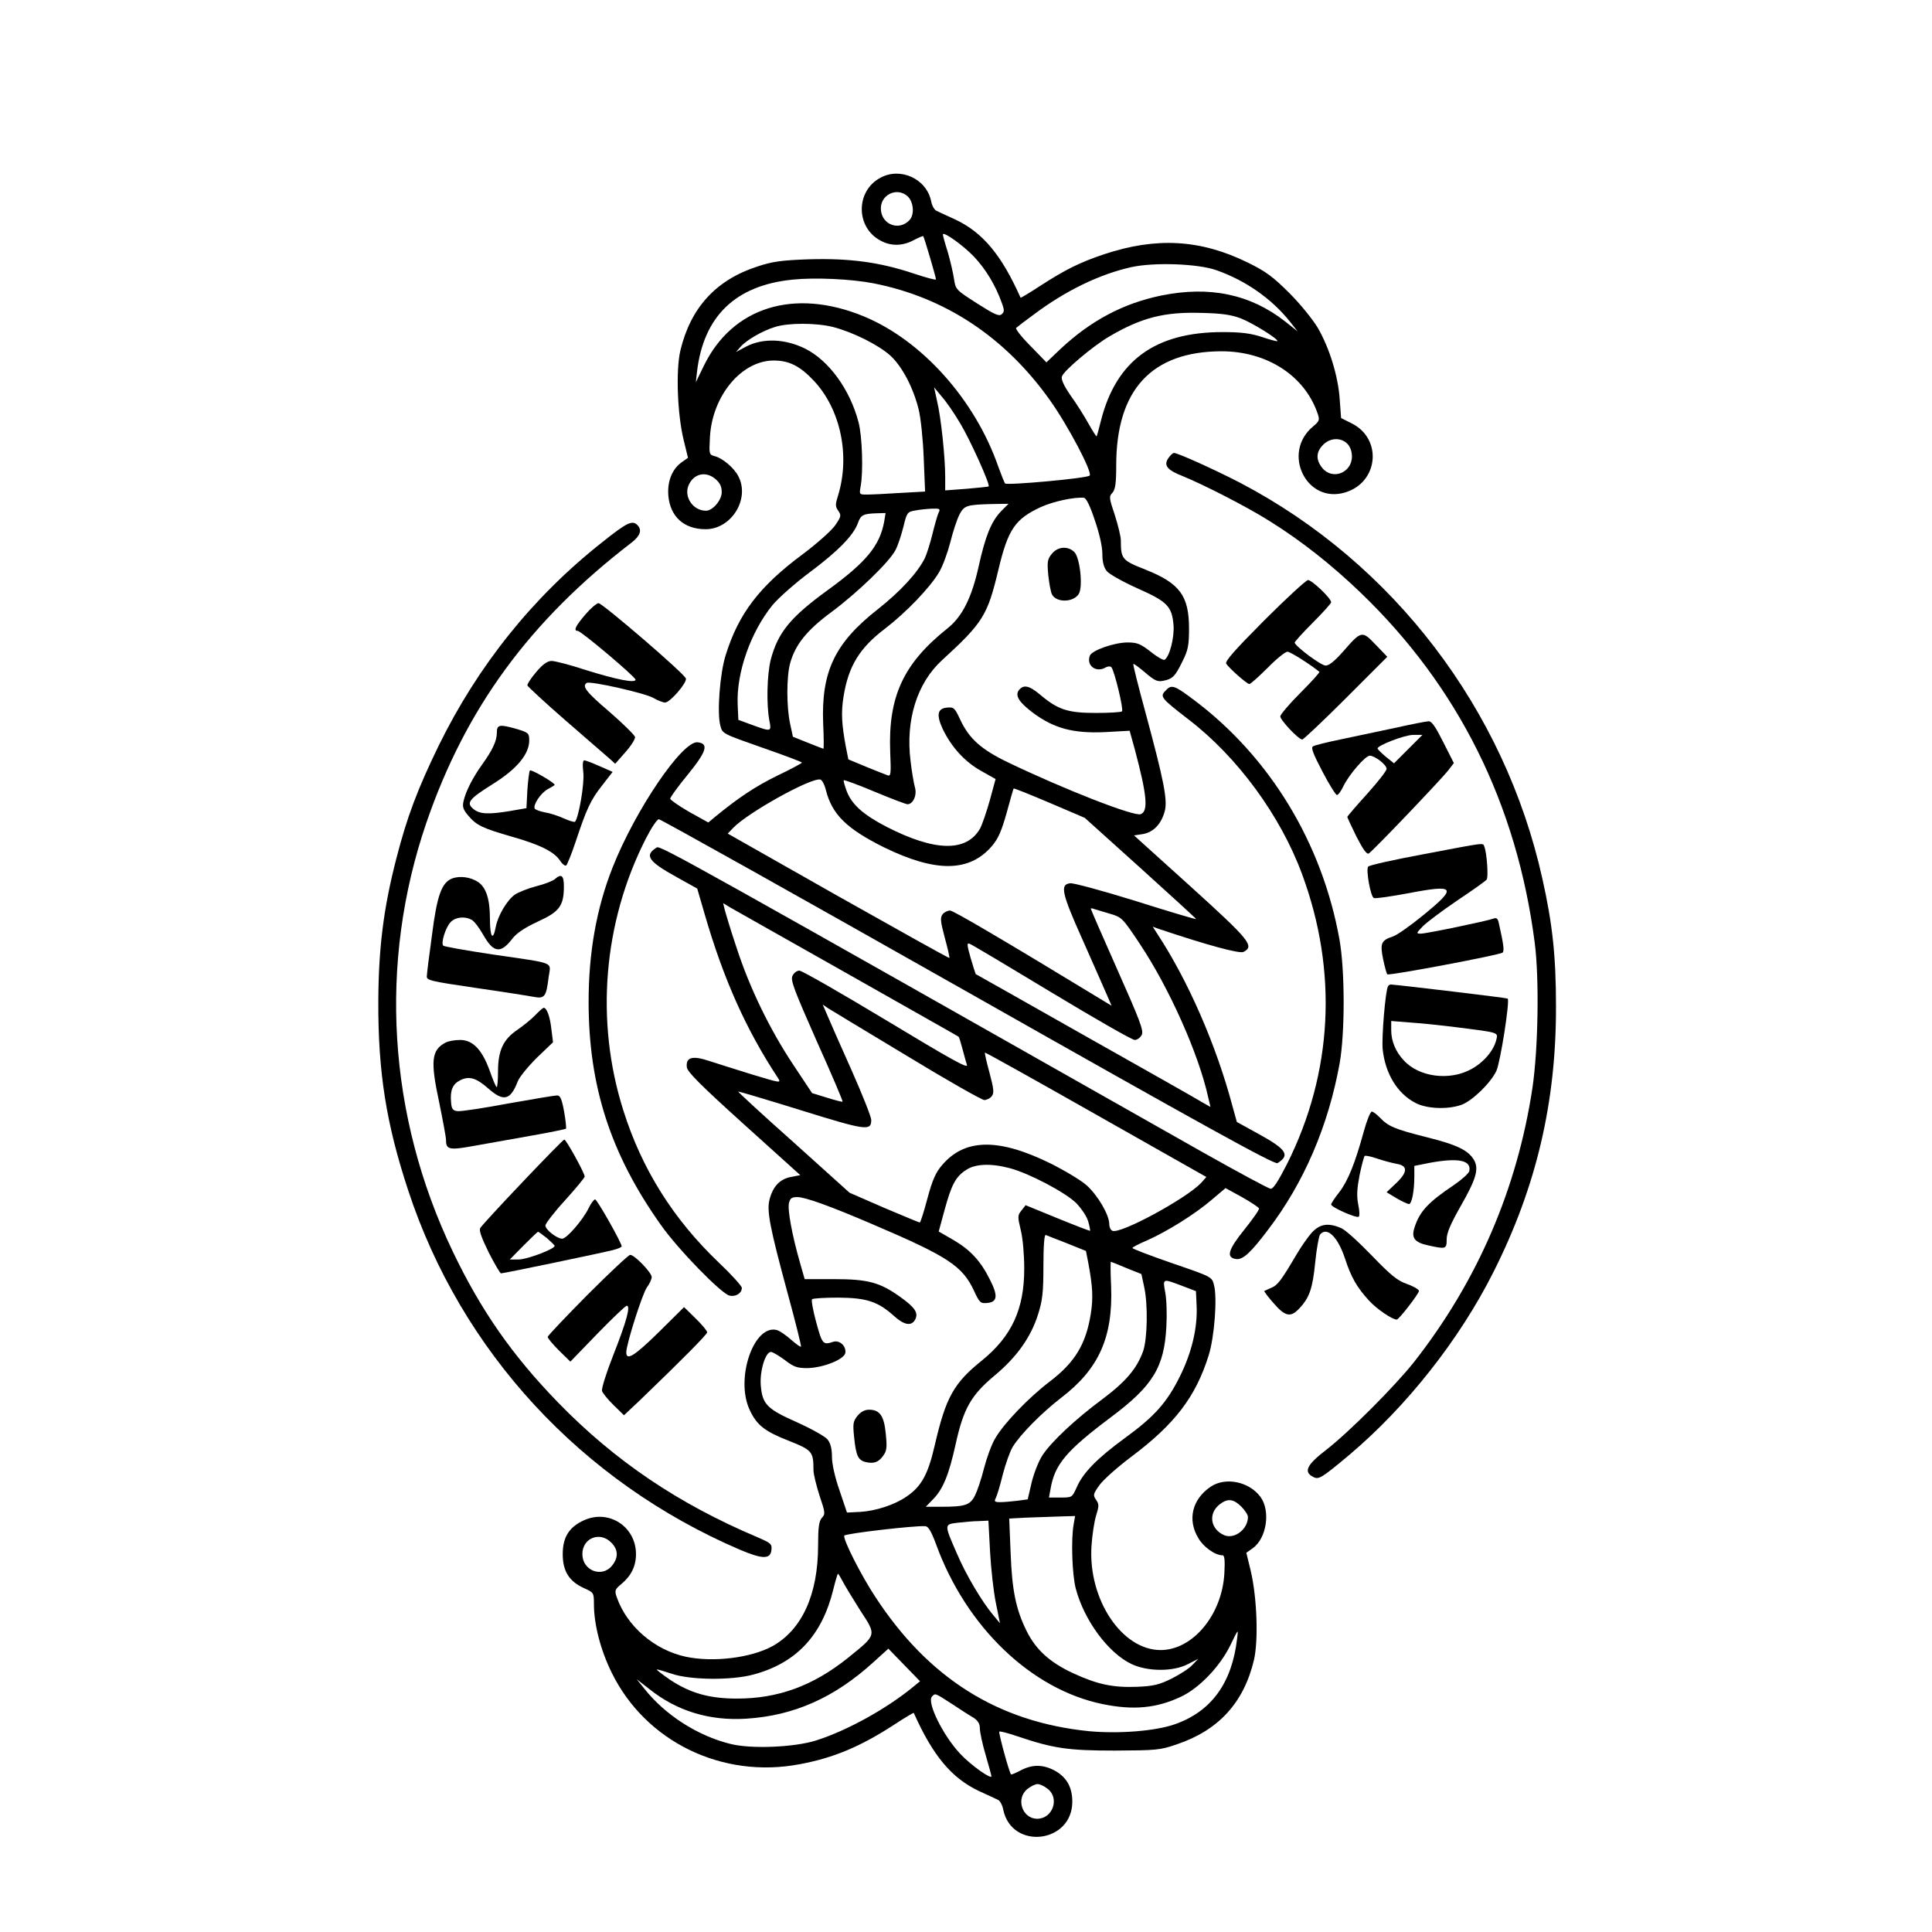
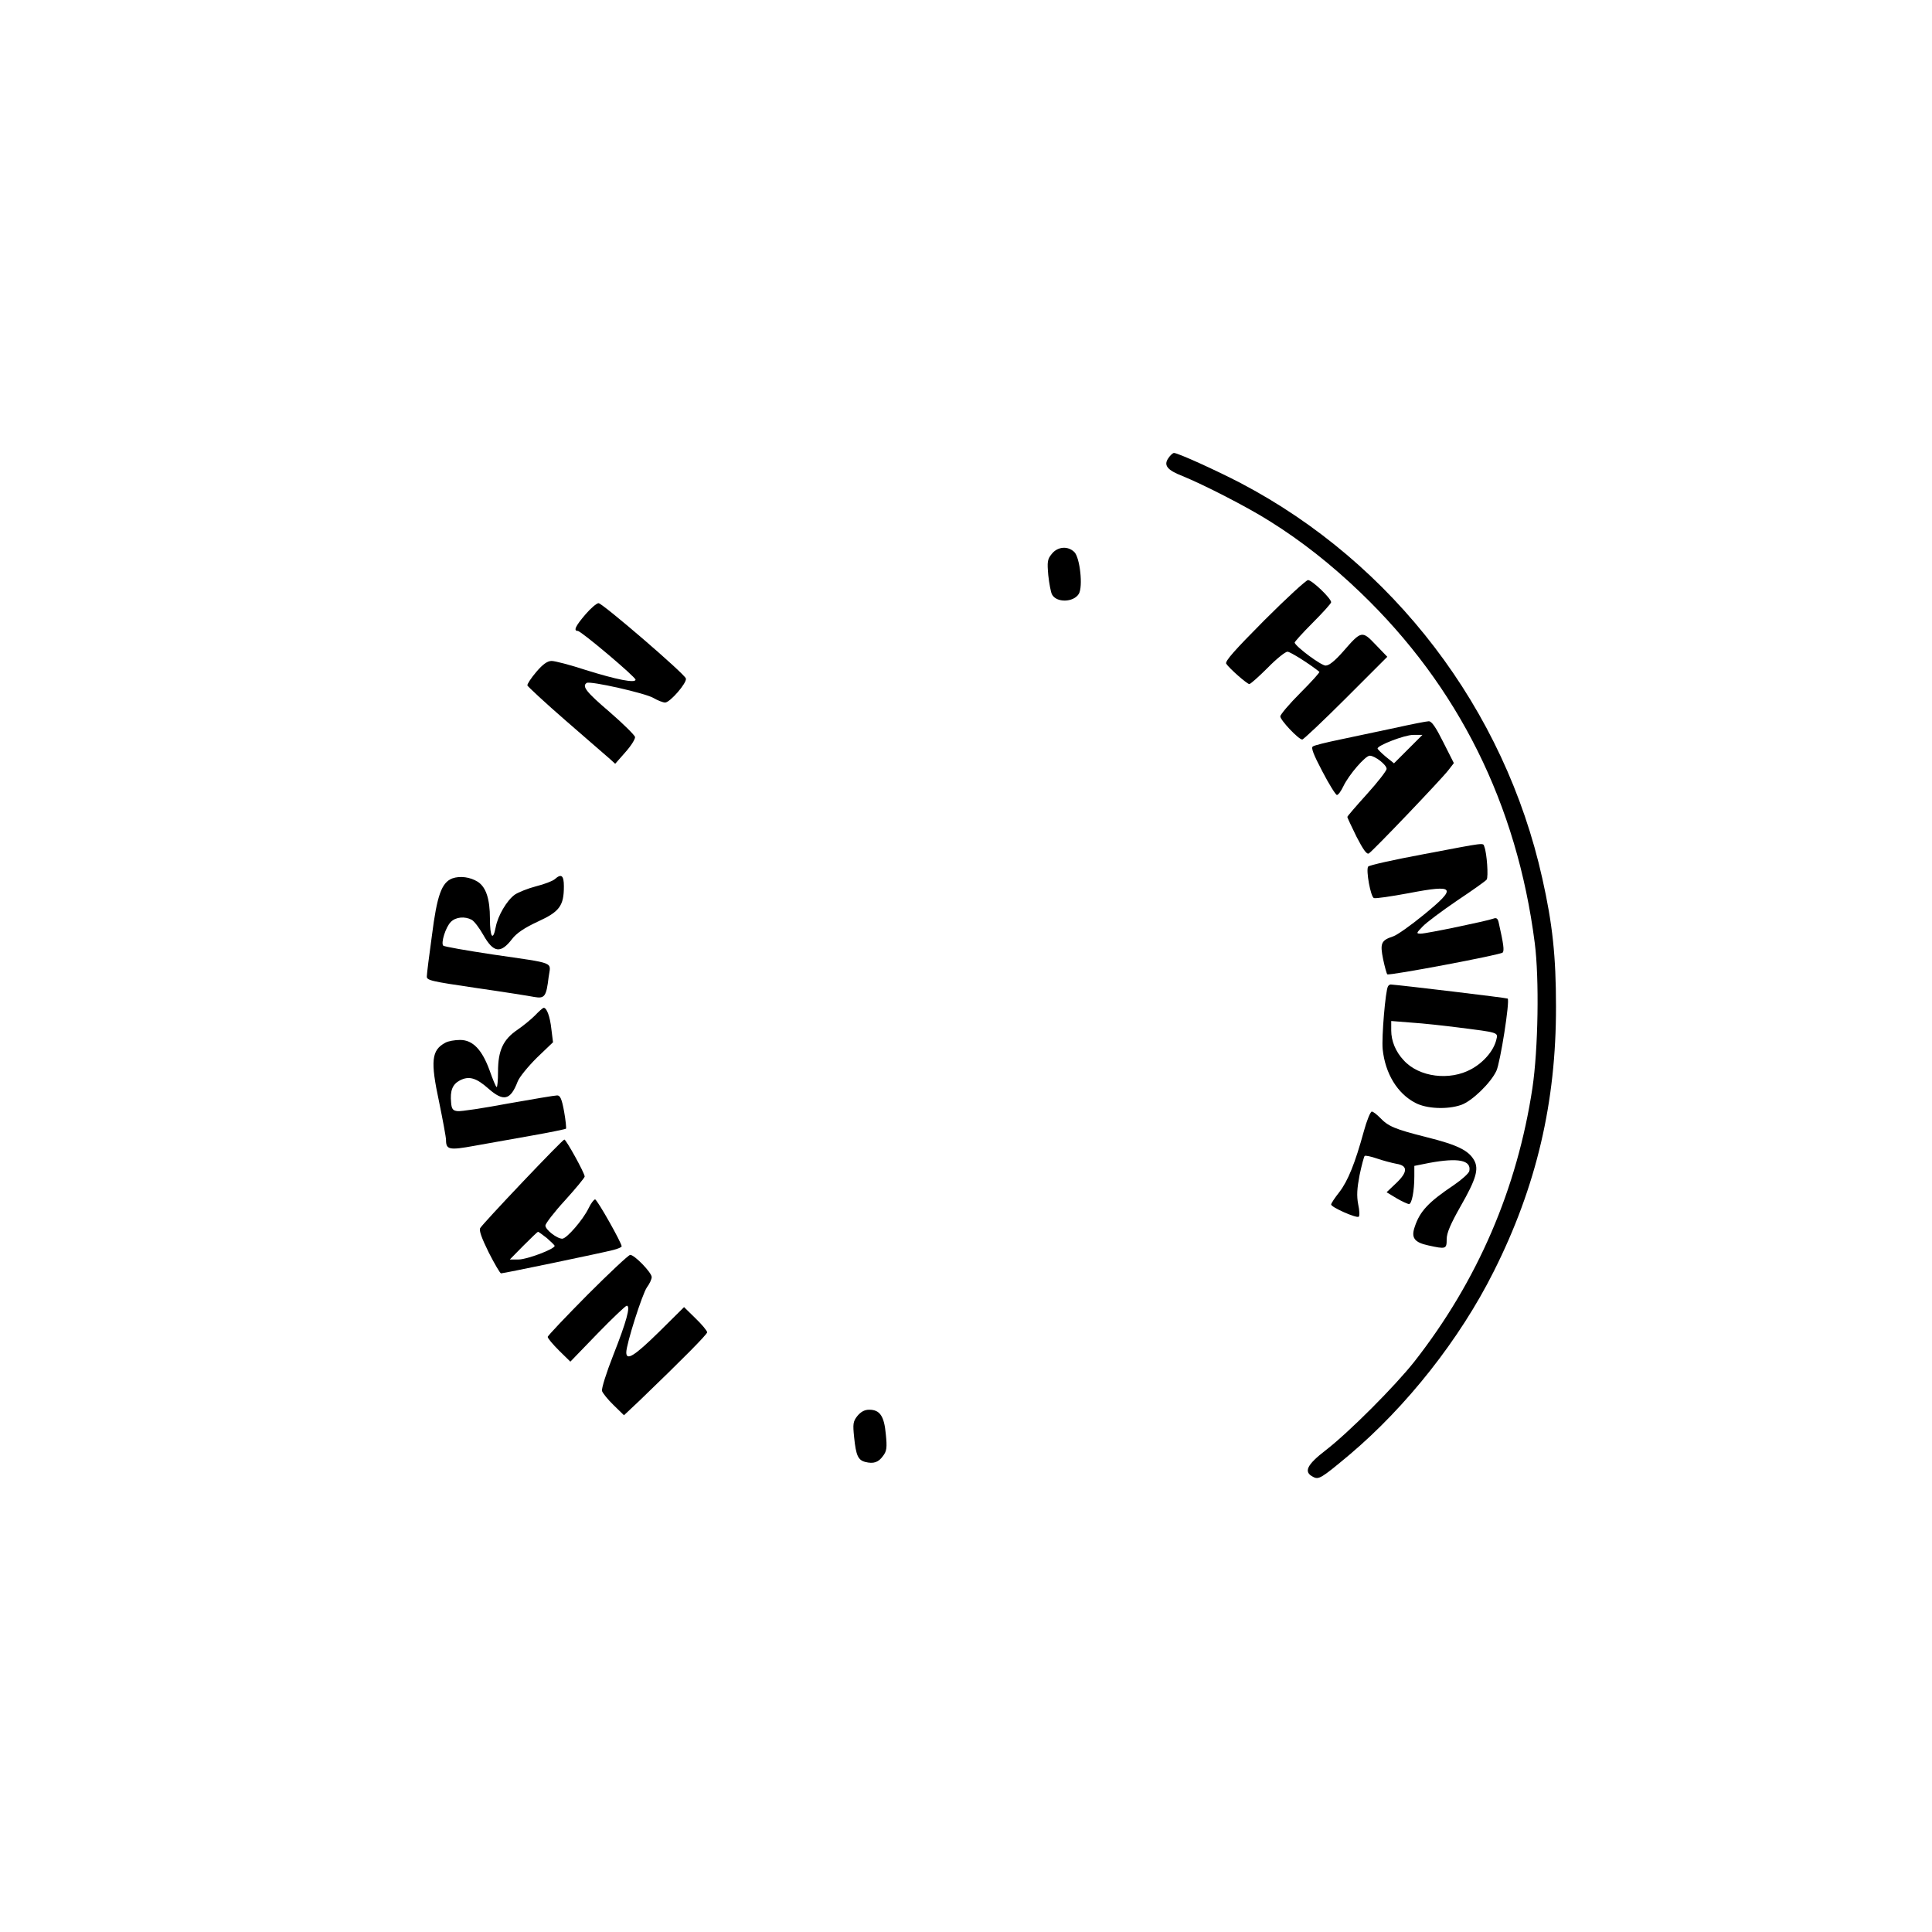
<svg xmlns="http://www.w3.org/2000/svg" version="1.0" width="836pt" height="836pt" viewBox="0 0 836 836" preserveAspectRatio="xMidYMid meet">
  <g transform="translate(0,836) scale(0.1,-0.1)" fill="#000000" stroke="none">
-     <path d="M3810 7591 c-108 -57 -108 -215 0 -272 45 -25 96 -24 144 2 21 11 40 19 41 17 4 -4 55 -177 55 -187 0 -4 -44 8 -98 26 -147 49 -277 66 -451 61 -120 -4 -160 -10 -223 -31 -180 -58 -290 -179 -334 -364 -20 -86 -13 -274 14 -386 l19 -78 -27 -19 c-42 -30 -63 -83 -58 -145 8 -91 68 -145 161 -145 112 0 193 131 142 229 -18 36 -69 79 -102 87 -25 7 -25 8 -21 83 10 179 137 331 276 331 67 0 114 -24 174 -88 115 -123 157 -322 105 -494 -13 -41 -13 -49 0 -68 14 -20 13 -25 -13 -63 -16 -23 -79 -79 -139 -124 -189 -140 -279 -258 -335 -438 -25 -79 -38 -250 -23 -305 9 -35 10 -35 181 -95 95 -33 172 -62 172 -65 -1 -3 -49 -29 -108 -57 -95 -47 -167 -95 -267 -177 l-30 -25 -83 46 c-45 26 -82 52 -82 57 0 6 34 53 76 104 82 101 92 134 43 140 -66 8 -270 -293 -368 -541 -70 -177 -104 -369 -104 -582 0 -365 95 -659 313 -966 73 -104 260 -296 296 -305 27 -7 54 10 54 33 0 8 -45 58 -100 110 -196 187 -333 404 -413 659 -122 385 -87 812 97 1174 24 47 49 85 57 85 8 0 610 -337 1338 -749 1019 -577 1327 -747 1339 -739 56 35 39 60 -87 129 l-89 49 -18 65 c-71 268 -193 547 -328 752 l-18 28 28 -10 c208 -70 349 -108 365 -99 48 25 28 50 -227 281 l-247 223 39 6 c45 8 79 43 94 99 13 48 -4 133 -84 429 -31 113 -54 206 -52 208 2 2 25 -15 51 -37 41 -35 53 -41 78 -36 41 8 52 19 84 85 24 48 28 68 28 141 0 142 -40 196 -188 255 -102 40 -107 46 -107 127 0 16 -12 65 -26 109 -25 74 -26 81 -10 97 12 15 16 40 16 119 0 326 153 492 455 493 196 0 359 -104 416 -268 10 -29 9 -34 -20 -58 -136 -114 -28 -335 139 -285 145 43 163 232 29 299 l-46 23 -6 82 c-7 100 -44 220 -94 307 -21 36 -76 104 -123 151 -72 72 -102 94 -181 133 -204 100 -395 111 -621 36 -107 -36 -167 -66 -277 -137 -46 -30 -84 -53 -85 -51 -83 186 -164 282 -282 338 -38 17 -76 35 -84 39 -8 5 -18 23 -21 41 -20 96 -132 148 -219 101z m118 -81 c26 -25 30 -81 6 -104 -44 -45 -116 -19 -122 44 -7 65 68 104 116 60z m286 -260 c52 -55 94 -125 121 -201 12 -32 11 -39 -1 -49 -11 -10 -32 0 -106 47 -92 59 -93 60 -100 107 -4 26 -16 78 -27 116 -12 37 -21 71 -21 75 0 16 86 -45 134 -95z m1049 -59 c128 -45 240 -124 319 -223 l33 -42 -54 43 c-151 118 -327 155 -537 112 -164 -34 -303 -108 -433 -229 l-63 -60 -69 71 c-39 39 -66 74 -62 78 4 4 38 30 75 57 138 104 285 175 423 206 99 22 289 15 368 -13z m-1483 -57 c310 -61 569 -233 762 -504 80 -112 187 -316 173 -328 -13 -12 -358 -43 -366 -34 -3 4 -16 36 -29 72 -101 291 -331 547 -582 651 -301 124 -569 41 -693 -215 l-34 -70 5 45 c28 240 166 374 413 399 96 10 254 3 351 -16z m1590 -152 c51 -20 165 -91 157 -98 -1 -2 -32 6 -67 18 -49 16 -91 21 -170 21 -291 0 -460 -123 -526 -383 -9 -36 -17 -66 -19 -68 -1 -2 -17 23 -35 55 -18 32 -52 87 -77 121 -30 44 -42 70 -38 83 8 25 135 132 205 173 140 82 238 107 400 102 88 -2 128 -8 170 -24z m-1765 -37 c88 -23 197 -78 248 -124 51 -47 99 -139 122 -232 9 -35 19 -130 22 -210 l6 -146 -108 -6 c-60 -4 -124 -7 -143 -7 -34 0 -34 0 -28 35 12 62 7 218 -9 278 -37 142 -129 268 -232 319 -86 42 -181 46 -253 9 l-45 -24 20 23 c26 29 95 69 148 85 58 19 181 18 252 0z m550 -417 c42 -69 131 -266 123 -273 -2 -1 -45 -6 -95 -10 l-93 -7 0 60 c0 83 -18 255 -35 326 l-13 60 33 -40 c19 -21 55 -73 80 -116z m1675 -88 c12 -12 20 -33 20 -55 0 -72 -86 -104 -129 -49 -28 35 -26 69 4 99 30 31 77 33 105 5z m-2734 -153 c20 -17 27 -33 27 -57 0 -34 -39 -80 -68 -80 -56 0 -96 59 -76 109 22 52 75 64 117 28z m1641 -177 c20 -57 33 -115 33 -146 0 -35 6 -59 19 -75 10 -13 69 -46 131 -74 131 -58 151 -78 158 -160 4 -54 -17 -137 -39 -150 -4 -3 -32 12 -60 35 -44 34 -58 40 -100 40 -57 0 -154 -34 -163 -57 -16 -41 24 -74 65 -53 11 7 24 8 28 3 13 -14 54 -184 46 -191 -4 -4 -55 -7 -113 -7 -121 0 -164 14 -240 78 -47 40 -72 46 -92 22 -20 -24 -1 -54 62 -101 90 -66 172 -88 308 -82 l108 6 22 -79 c53 -199 60 -269 26 -282 -28 -11 -328 106 -574 224 -116 56 -168 102 -207 185 -24 52 -28 55 -58 52 -41 -4 -46 -32 -17 -94 38 -78 95 -140 164 -179 l64 -36 -25 -92 c-14 -50 -33 -105 -42 -122 -59 -103 -196 -100 -406 8 -100 52 -149 96 -171 153 -9 24 -15 46 -13 48 2 2 63 -20 134 -50 72 -30 135 -54 142 -54 24 0 42 40 32 73 -5 18 -14 70 -19 115 -22 176 28 336 136 435 178 163 197 194 244 391 42 176 72 220 184 272 53 24 144 44 186 40 10 -1 27 -35 47 -96z m-405 38 c-43 -45 -68 -107 -97 -238 -30 -136 -71 -218 -135 -269 -191 -152 -257 -295 -248 -534 4 -95 3 -107 -11 -102 -9 3 -51 20 -93 37 l-77 32 -10 50 c-19 101 -22 152 -11 221 21 132 69 211 180 295 90 69 195 178 233 243 16 26 37 84 49 130 11 45 29 99 39 119 21 41 31 44 143 47 l70 1 -32 -32z m-270 -5 c-5 -10 -17 -52 -27 -93 -10 -41 -25 -88 -33 -105 -32 -64 -105 -143 -202 -220 -188 -147 -247 -271 -238 -497 3 -60 3 -108 1 -108 -1 0 -32 12 -67 26 l-65 26 -12 56 c-16 73 -16 204 0 262 22 80 72 143 178 221 112 83 252 218 278 269 10 19 25 64 34 100 15 62 17 65 51 71 19 4 52 7 73 8 33 1 37 -1 29 -16z m-236 -40 c-19 -104 -77 -175 -245 -297 -161 -117 -215 -183 -246 -301 -16 -64 -19 -193 -6 -262 10 -50 9 -50 -74 -20 l-60 22 -3 66 c-6 138 56 314 151 431 26 31 97 94 160 141 122 91 190 160 209 213 13 36 22 41 82 43 l38 1 -6 -37z m-252 -1163 c27 -105 90 -166 250 -246 225 -110 371 -109 469 6 27 32 41 65 63 143 15 56 29 104 30 105 2 2 71 -26 156 -62 l152 -65 242 -218 c133 -120 241 -219 240 -220 -1 -2 -119 33 -261 78 -142 44 -270 79 -284 77 -45 -5 -38 -41 55 -248 47 -107 95 -214 105 -238 l19 -44 -33 20 c-439 267 -652 392 -666 392 -10 0 -25 -7 -32 -16 -11 -14 -10 -30 9 -101 13 -47 22 -87 20 -88 -2 -2 -218 119 -481 267 l-478 271 23 24 c60 64 333 217 377 210 8 -1 19 -22 25 -47z m1226 -533 c55 -16 56 -17 134 -134 126 -190 253 -474 294 -661 l10 -42 -32 18 c-17 11 -245 140 -506 287 -261 148 -476 269 -478 270 -1 1 -11 33 -22 70 -16 57 -17 66 -4 61 9 -3 168 -98 355 -211 187 -113 348 -205 359 -205 11 0 25 10 31 23 8 18 -9 63 -106 281 -63 142 -115 261 -115 264 0 2 6 2 13 -1 6 -2 37 -11 67 -20z" />
    <path d="M4551 5963 c-19 -23 -20 -34 -15 -92 4 -36 11 -74 16 -83 19 -37 93 -35 116 2 19 31 5 157 -19 181 -28 28 -73 24 -98 -8z" />
    <path d="M5056 6378 c-22 -31 -6 -52 61 -78 89 -36 281 -134 377 -195 138 -86 268 -189 393 -309 423 -406 677 -916 754 -1516 20 -154 15 -460 -10 -628 -66 -436 -237 -834 -511 -1184 -83 -105 -282 -305 -383 -383 -82 -63 -97 -94 -56 -115 25 -14 35 -8 157 94 248 209 479 501 626 795 184 366 270 732 269 1146 0 217 -15 357 -59 553 -163 734 -645 1365 -1306 1712 -110 57 -271 130 -288 130 -5 0 -16 -10 -24 -22z" />
-     <path d="M2605 6013 c-298 -235 -536 -532 -706 -878 -93 -191 -138 -311 -184 -490 -56 -217 -77 -389 -78 -620 -1 -304 34 -527 129 -815 229 -698 750 -1262 1436 -1556 97 -41 132 -42 136 -1 3 26 -2 30 -60 55 -343 145 -617 330 -863 583 -198 204 -333 397 -456 654 -281 587 -322 1248 -114 1855 170 495 447 874 889 1213 37 29 45 54 24 75 -22 22 -44 12 -153 -75z" />
+     <path d="M2605 6013 z" />
    <path d="M5471 5676 c-129 -130 -171 -177 -165 -188 13 -20 90 -88 100 -88 5 0 41 32 79 70 38 39 77 70 86 70 12 0 96 -53 138 -87 3 -2 -34 -43 -82 -91 -48 -48 -87 -94 -87 -102 0 -16 79 -100 95 -100 5 0 91 81 189 179 l179 179 -50 52 c-59 62 -62 62 -141 -29 -36 -41 -61 -61 -76 -61 -19 0 -126 79 -134 99 -1 3 34 42 78 86 44 44 80 84 80 89 0 17 -83 96 -100 96 -8 0 -93 -78 -189 -174z" />
    <path d="M2533 5701 c-42 -49 -53 -71 -33 -71 14 0 250 -199 250 -211 0 -16 -82 0 -216 42 -67 22 -133 39 -147 39 -18 0 -38 -14 -66 -47 -23 -27 -40 -53 -39 -59 2 -5 77 -75 168 -154 91 -79 176 -153 189 -164 l23 -21 44 50 c25 28 43 57 42 66 -2 8 -51 57 -110 108 -102 87 -121 112 -99 126 16 9 252 -44 288 -65 19 -11 42 -20 51 -20 21 0 95 85 90 104 -4 19 -360 325 -378 326 -8 0 -34 -22 -57 -49z" />
-     <path d="M5046 5374 c-29 -28 -25 -33 98 -128 211 -162 397 -416 490 -668 156 -421 133 -859 -64 -1253 -39 -76 -60 -110 -72 -109 -9 1 -139 71 -290 156 -2211 1252 -2352 1331 -2366 1321 -55 -34 -38 -60 87 -129 l88 -49 32 -110 c81 -280 179 -500 317 -709 15 -24 13 -23 -113 15 -70 22 -154 48 -187 59 -70 23 -99 15 -94 -28 2 -20 60 -78 247 -247 l244 -220 -41 -8 c-47 -9 -77 -40 -92 -97 -13 -49 1 -121 79 -409 34 -124 59 -226 57 -228 -2 -3 -21 11 -43 30 -21 19 -48 37 -59 41 -101 31 -185 -211 -119 -347 30 -64 65 -91 167 -131 103 -41 108 -47 108 -128 0 -16 12 -65 26 -109 25 -74 26 -81 10 -97 -12 -15 -16 -40 -16 -119 0 -213 -70 -366 -199 -437 -93 -50 -255 -70 -373 -45 -136 29 -255 132 -299 257 -10 29 -9 34 20 58 42 35 63 77 63 129 0 119 -117 195 -224 147 -65 -29 -93 -73 -93 -147 0 -74 28 -118 92 -147 42 -19 43 -20 43 -69 0 -88 29 -200 77 -297 146 -298 478 -460 813 -396 146 27 263 76 409 171 46 30 84 53 85 51 83 -186 164 -282 282 -338 38 -17 76 -35 84 -39 8 -5 18 -23 21 -41 36 -177 299 -147 299 34 0 64 -26 108 -79 136 -51 26 -96 25 -145 -1 -21 -11 -40 -19 -41 -17 -8 7 -55 181 -51 185 2 3 37 -6 78 -20 157 -53 220 -62 423 -62 178 1 195 2 267 27 181 61 290 180 334 365 20 86 13 272 -14 386 l-19 78 27 19 c61 43 79 162 34 223 -49 66 -151 87 -215 44 -80 -54 -102 -142 -54 -222 22 -39 73 -75 105 -75 9 0 11 -21 8 -78 -10 -180 -137 -332 -276 -332 -168 0 -314 220 -299 450 3 47 12 106 20 132 13 41 13 49 0 68 -14 20 -13 25 14 63 16 23 79 79 139 124 188 141 278 259 334 438 25 79 38 250 23 305 -9 35 -9 35 -181 94 -95 33 -172 62 -172 66 0 3 29 18 64 33 86 38 208 114 280 176 l59 50 71 -39 c39 -22 72 -44 74 -49 2 -5 -27 -46 -63 -91 -71 -88 -81 -122 -36 -128 29 -4 63 27 139 128 154 202 260 448 309 720 23 132 23 400 -1 535 -75 417 -300 788 -628 1035 -85 64 -98 69 -122 44z m-1376 -1229 c261 -148 476 -269 478 -271 2 -1 9 -24 16 -50 7 -27 16 -59 20 -72 6 -18 -69 24 -349 193 -196 118 -365 215 -376 215 -11 0 -24 -10 -30 -23 -9 -19 8 -62 105 -282 64 -142 114 -260 112 -262 -1 -2 -32 6 -67 17 l-65 20 -81 122 c-103 155 -190 335 -246 508 -25 74 -47 148 -51 164 l-7 28 33 -20 c18 -10 247 -140 508 -287z m253 -353 c174 -106 326 -192 336 -192 10 0 25 7 32 16 11 14 10 30 -9 101 -13 47 -22 87 -20 88 2 2 218 -119 481 -268 l477 -270 -22 -25 c-64 -68 -348 -222 -384 -208 -8 3 -14 16 -14 29 0 40 -50 125 -98 168 -26 23 -97 65 -157 95 -224 110 -370 108 -468 -7 -28 -32 -42 -64 -64 -145 -15 -57 -30 -104 -33 -104 -3 0 -72 29 -155 64 l-149 65 -242 218 c-134 119 -242 219 -240 220 1 1 123 -35 271 -81 283 -88 305 -91 305 -42 0 13 -39 111 -86 217 -48 107 -95 214 -105 238 l-19 44 22 -15 c13 -8 166 -101 341 -206z m447 -487 c83 -22 239 -104 287 -151 23 -24 46 -58 52 -80 6 -21 9 -39 8 -40 -1 -1 -64 23 -140 54 l-139 57 -18 -23 c-17 -21 -17 -26 -3 -85 9 -35 15 -107 15 -167 0 -175 -54 -292 -183 -397 -122 -98 -156 -159 -204 -366 -29 -127 -58 -180 -124 -224 -51 -35 -132 -61 -197 -65 l-59 -3 -32 95 c-20 57 -33 115 -33 146 0 35 -6 59 -19 75 -10 13 -69 46 -131 74 -131 58 -151 78 -158 160 -5 62 20 145 44 145 7 0 34 -16 60 -35 39 -30 53 -35 97 -35 69 1 161 38 165 66 4 30 -25 56 -52 48 -45 -15 -48 -11 -74 84 -14 51 -22 96 -18 100 4 4 56 7 114 7 122 -1 171 -17 240 -79 44 -40 76 -46 92 -16 15 29 0 52 -66 99 -87 62 -138 76 -286 76 l-126 0 -20 70 c-34 118 -55 231 -48 259 5 21 12 26 36 26 34 0 140 -38 322 -116 330 -141 392 -181 443 -290 24 -52 28 -55 58 -52 43 4 46 31 11 100 -40 81 -85 129 -156 171 l-66 38 25 92 c30 110 48 145 93 174 39 27 107 30 190 8z m247 -325 l82 -33 10 -51 c19 -101 22 -152 11 -221 -21 -132 -69 -211 -180 -295 -90 -69 -195 -178 -233 -243 -16 -26 -37 -84 -49 -130 -11 -45 -29 -98 -39 -118 -21 -42 -43 -49 -147 -49 l-66 0 32 33 c43 44 68 106 97 237 34 155 67 213 169 298 96 80 157 166 188 265 19 60 23 95 23 210 0 87 4 136 10 133 6 -2 47 -19 92 -36z m257 -107 l65 -26 12 -56 c17 -77 14 -226 -5 -279 -27 -74 -74 -130 -174 -205 -120 -89 -222 -185 -261 -244 -16 -24 -37 -77 -47 -118 l-17 -73 -45 -6 c-25 -3 -58 -6 -74 -6 -24 0 -27 3 -19 18 5 10 19 55 30 101 12 46 31 100 43 120 34 55 125 147 209 212 164 125 225 262 217 482 -3 59 -3 107 -1 107 1 0 32 -12 67 -27z m241 -77 l60 -23 3 -65 c4 -94 -21 -200 -72 -303 -57 -115 -111 -175 -239 -268 -119 -87 -181 -150 -208 -213 -20 -44 -20 -44 -70 -44 l-50 0 7 38 c18 106 69 165 259 308 184 137 233 218 242 394 3 52 1 119 -5 148 -11 61 -12 60 73 28z m256 -955 c16 -16 29 -36 29 -45 0 -54 -60 -99 -105 -78 -58 27 -67 93 -18 132 35 27 59 25 94 -9z m-725 -76 c-12 -63 -7 -219 9 -279 36 -137 140 -278 240 -326 71 -34 182 -34 245 -1 l45 23 -25 -26 c-13 -15 -54 -41 -89 -59 -55 -27 -79 -33 -150 -36 -105 -4 -172 10 -278 59 -101 47 -161 102 -201 183 -46 93 -63 175 -69 339 l-6 147 74 4 c41 1 105 4 143 5 l68 2 -6 -35z m-362 -118 c4 -73 15 -173 25 -222 l18 -89 -29 35 c-49 58 -119 176 -158 268 -55 126 -55 125 5 132 28 3 68 7 91 7 l41 2 7 -133z m-234 32 c130 -359 413 -630 722 -693 132 -27 232 -18 338 32 79 37 168 130 213 221 36 74 36 75 30 30 -22 -192 -112 -315 -269 -370 -85 -30 -244 -42 -373 -30 -393 40 -694 229 -924 582 -62 94 -139 247 -134 264 3 9 303 44 351 41 13 -1 25 -21 46 -77z m-1405 6 c30 -30 32 -64 4 -99 -43 -55 -129 -23 -129 49 0 70 76 100 125 50z m1001 -167 c9 -18 44 -75 76 -126 72 -110 73 -104 -53 -206 -151 -121 -302 -176 -480 -176 -119 0 -201 23 -289 81 -33 23 -60 43 -58 45 2 1 30 -7 63 -18 80 -28 259 -30 355 -4 186 50 297 169 346 369 9 37 18 67 20 67 2 0 11 -15 20 -32z m307 -456 c-115 -95 -286 -190 -421 -233 -94 -30 -283 -38 -372 -15 -142 35 -283 126 -372 239 l-33 41 55 -43 c119 -95 260 -138 419 -128 207 13 382 91 551 245 l64 58 68 -70 69 -71 -28 -23z m166 -75 c36 -24 78 -51 94 -60 19 -13 27 -26 27 -46 0 -16 11 -68 25 -115 14 -47 25 -89 25 -92 0 -15 -88 47 -134 96 -75 79 -147 225 -123 249 15 15 11 16 86 -32z m415 -368 c52 -41 21 -129 -46 -129 -65 0 -94 88 -42 129 15 12 34 21 44 21 10 0 29 -9 44 -21z" />
    <path d="M3710 2233 c-19 -24 -20 -35 -14 -93 8 -78 17 -98 48 -106 36 -9 57 -2 77 26 16 21 18 36 12 94 -7 79 -26 106 -72 106 -20 0 -36 -9 -51 -27z" />
    <path d="M6035 5210 c-71 -15 -178 -38 -236 -50 -58 -12 -112 -25 -118 -30 -9 -5 2 -34 41 -108 29 -56 58 -102 63 -102 6 0 18 17 28 38 24 50 95 132 114 132 22 0 73 -39 73 -57 0 -8 -38 -57 -85 -109 -47 -52 -85 -96 -85 -99 0 -3 18 -41 40 -86 29 -56 44 -77 53 -72 18 11 314 321 344 360 l24 31 -46 91 c-32 64 -50 91 -63 90 -9 0 -75 -13 -147 -29z m58 -92 l-61 -61 -36 29 c-19 16 -35 32 -35 35 -2 13 117 59 154 59 l40 0 -62 -62z" />
-     <path d="M2150 5190 c0 -36 -19 -76 -65 -140 -40 -56 -70 -115 -79 -156 -6 -25 -2 -37 20 -63 35 -42 62 -55 191 -92 120 -34 182 -65 207 -104 9 -14 21 -23 26 -20 4 3 23 49 41 103 47 142 65 181 115 244 l45 58 -57 25 c-31 14 -61 25 -66 25 -6 0 -8 -20 -4 -52 6 -47 -20 -197 -36 -214 -3 -2 -25 4 -49 15 -24 11 -61 23 -82 26 -20 4 -40 11 -43 16 -9 15 26 68 56 84 17 9 30 17 30 19 0 9 -101 68 -107 62 -3 -3 -8 -41 -11 -85 l-4 -78 -69 -12 c-96 -16 -133 -14 -160 8 -33 27 -21 43 86 110 102 64 155 128 155 187 0 31 -3 34 -52 49 -77 22 -88 20 -88 -15z" />
    <path d="M6161 4664 c-129 -24 -237 -48 -241 -54 -10 -16 11 -131 25 -136 7 -3 74 7 150 21 203 39 212 26 65 -94 -55 -45 -114 -87 -132 -93 -52 -17 -57 -30 -43 -99 7 -33 15 -62 18 -65 7 -7 489 84 499 94 8 8 4 37 -17 130 -4 18 -10 22 -23 17 -26 -10 -290 -65 -314 -65 -21 0 -20 2 8 31 16 17 83 67 149 112 66 44 124 85 128 91 8 11 1 114 -10 142 -7 18 13 20 -262 -32z" />
    <path d="M1957 4559 c-46 -18 -66 -73 -88 -247 -12 -86 -22 -166 -22 -176 -2 -18 16 -22 213 -51 118 -17 232 -35 252 -39 45 -8 52 2 62 86 9 68 37 57 -243 98 -113 17 -209 34 -213 38 -11 11 10 80 33 103 21 21 60 25 90 9 11 -6 33 -35 50 -65 44 -78 75 -83 125 -18 19 25 53 48 111 75 94 43 113 68 113 153 0 47 -11 56 -39 31 -9 -8 -45 -22 -81 -31 -35 -9 -77 -26 -92 -36 -35 -25 -74 -92 -83 -141 -12 -63 -25 -43 -25 37 0 85 -17 136 -52 159 -33 21 -77 27 -111 15z" />
    <path d="M6006 4092 c-11 -18 -28 -220 -23 -272 11 -106 64 -192 141 -232 48 -26 139 -30 199 -9 46 16 127 94 152 147 17 36 59 303 49 313 -3 3 -453 57 -506 61 -4 0 -9 -3 -12 -8z m304 -178 c174 -22 173 -21 165 -52 -11 -48 -55 -99 -108 -128 -94 -52 -227 -35 -293 38 -35 37 -54 84 -54 129 l0 41 88 -7 c48 -3 139 -13 202 -21z" />
    <path d="M2315 3966 c-17 -17 -51 -45 -76 -62 -62 -42 -84 -90 -84 -181 0 -39 -3 -69 -6 -67 -4 2 -17 34 -30 71 -33 91 -73 133 -128 133 -23 0 -52 -5 -64 -12 -60 -32 -65 -79 -27 -256 16 -78 30 -153 30 -165 0 -42 14 -45 123 -25 56 10 167 30 247 44 80 14 147 28 149 30 2 2 -1 35 -8 74 -10 55 -17 70 -30 70 -10 0 -105 -16 -212 -35 -107 -20 -205 -35 -219 -33 -20 2 -26 9 -28 37 -5 52 6 79 38 96 39 20 70 12 124 -36 65 -57 95 -50 126 31 7 19 45 65 83 103 l70 67 -7 56 c-6 57 -21 95 -34 93 -4 -1 -21 -16 -37 -33z" />
    <path d="M5901 3463 c-37 -135 -68 -213 -106 -262 -19 -24 -35 -48 -35 -53 0 -12 109 -60 119 -53 5 2 4 27 -2 54 -7 37 -5 68 6 126 9 43 19 80 22 83 3 3 27 -2 53 -11 26 -9 64 -19 85 -23 50 -8 49 -36 -3 -85 l-40 -38 43 -26 c24 -14 48 -25 54 -25 12 0 23 56 23 120 l0 45 65 13 c125 23 182 12 173 -35 -2 -10 -32 -37 -67 -61 -109 -73 -147 -113 -169 -180 -17 -48 -2 -68 58 -81 77 -17 80 -16 80 27 0 27 17 66 60 142 67 117 80 161 59 199 -24 43 -73 67 -205 100 -139 35 -167 47 -203 85 -14 14 -29 26 -35 26 -6 0 -22 -39 -35 -87z" />
    <path d="M2261 3245 c-96 -101 -178 -190 -183 -199 -6 -10 6 -43 37 -106 25 -49 49 -90 53 -90 12 0 444 90 485 101 20 5 37 12 37 16 0 15 -106 203 -115 203 -5 0 -18 -17 -28 -38 -24 -50 -95 -132 -114 -132 -23 0 -73 39 -73 57 0 8 38 58 85 109 47 52 85 98 85 103 0 15 -81 161 -88 160 -4 0 -85 -83 -181 -184z m105 -242 c18 -16 34 -31 34 -34 0 -14 -120 -59 -156 -59 l-38 0 59 60 c33 33 61 60 63 60 2 0 19 -12 38 -27z" />
-     <path d="M5676 3026 c-17 -19 -46 -61 -65 -93 -66 -112 -82 -134 -109 -145 -15 -7 -29 -13 -31 -14 -2 -2 16 -26 40 -53 50 -58 74 -63 111 -23 44 46 58 87 69 199 6 60 16 114 21 121 30 36 77 -10 108 -104 27 -82 51 -124 104 -182 33 -36 100 -82 120 -82 9 0 96 112 96 124 0 6 -23 20 -52 30 -42 15 -69 37 -152 123 -56 58 -115 112 -133 119 -56 24 -92 18 -127 -20z" />
    <path d="M2542 2757 c-94 -95 -172 -177 -172 -182 0 -6 22 -32 49 -59 l49 -48 117 121 c65 67 122 121 127 121 18 0 -2 -71 -58 -213 -30 -76 -52 -146 -49 -156 3 -9 25 -37 50 -61 l45 -44 68 64 c186 179 292 286 292 295 0 6 -22 33 -50 60 l-50 49 -108 -107 c-106 -104 -142 -127 -142 -89 0 36 69 252 89 281 12 16 21 36 21 45 0 19 -74 96 -93 96 -7 0 -90 -78 -185 -173z" />
  </g>
</svg>